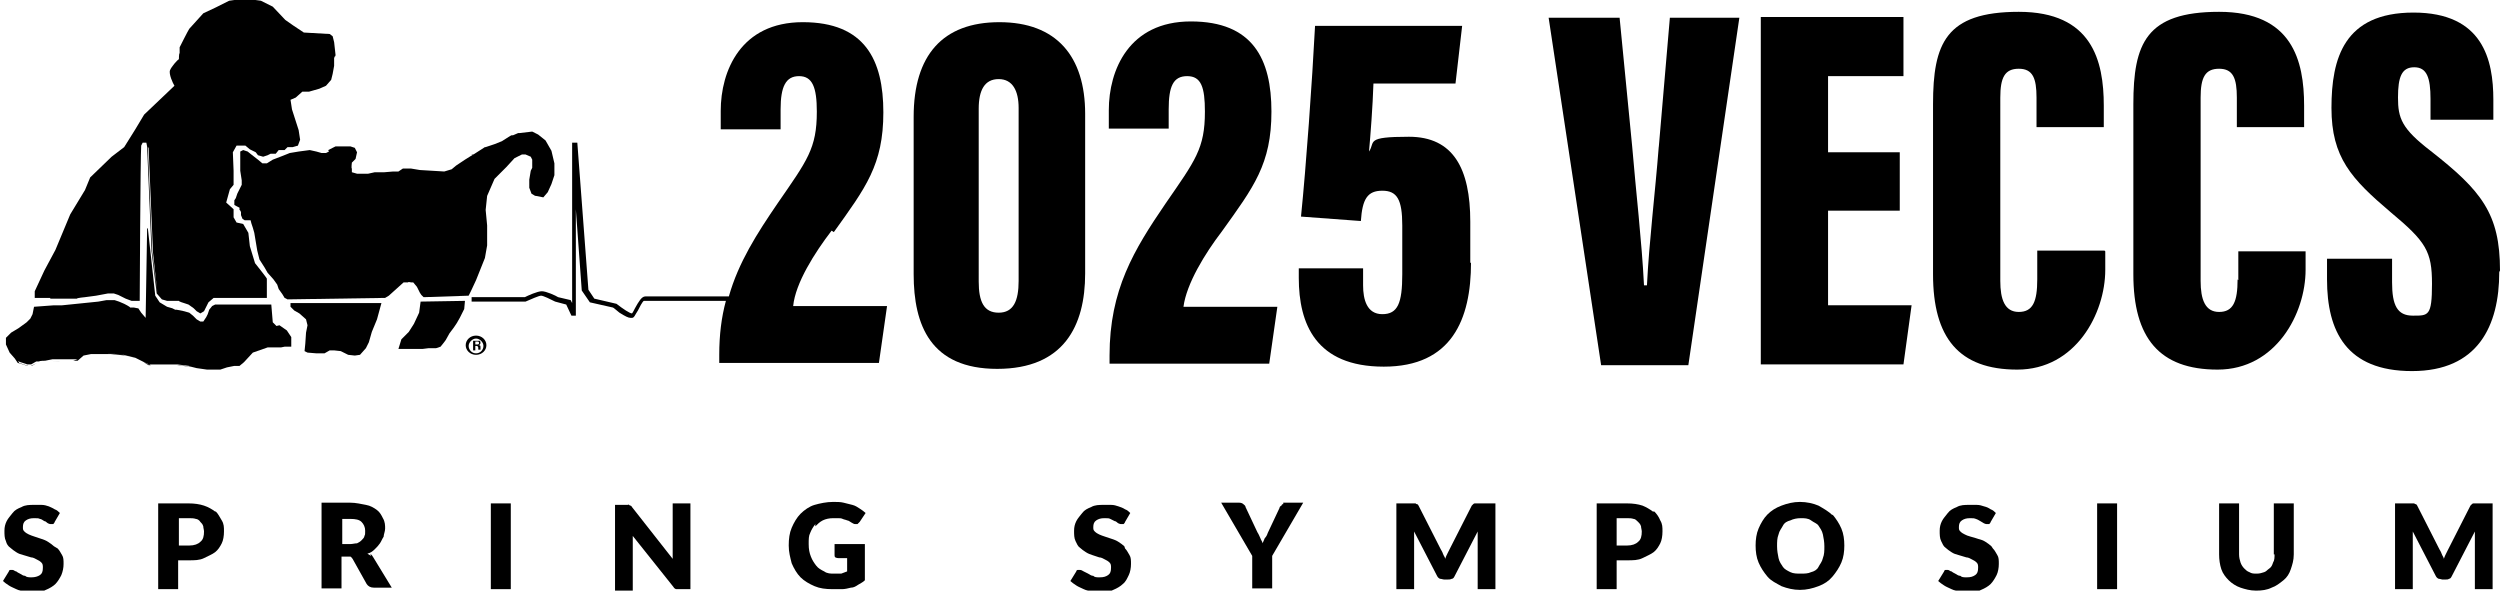
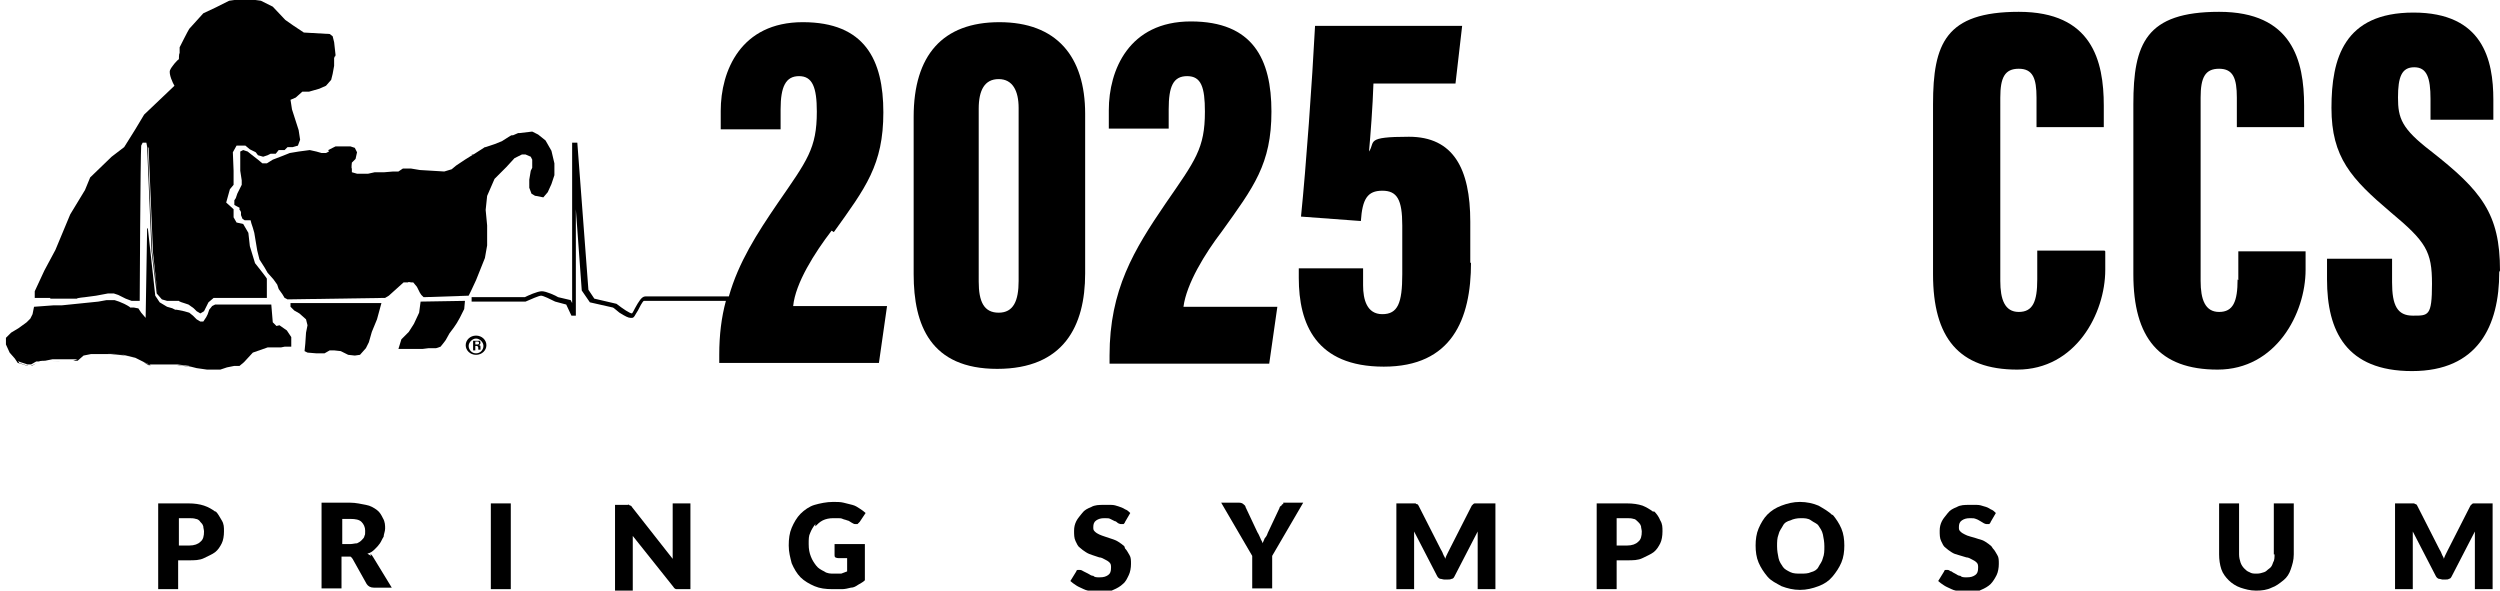
<svg xmlns="http://www.w3.org/2000/svg" viewBox="0 0 338.2 79.9">
  <g>
    <g id="Layer_2">
      <g id="Layer_1-2">
-         <path d="M7.3,73.9c-.2-.2-.5-.4-.8-.6s-.6-.3-.9-.4c-.3-.1-.6-.2-.9-.3s-.6-.2-.8-.3c-.2-.1-.4-.2-.6-.4-.2-.2-.2-.3-.2-.6,0-.4.1-.7.4-.9s.6-.3,1.1-.3.6,0,.8.1c.2,0,.4.2.6.3.2,0,.3.2.5.3s.3.1.4.1.2,0,.3,0c0,0,.2-.2.2-.3l.7-1.2c-.2-.2-.4-.4-.7-.5-.3-.2-.6-.3-.8-.4-.3-.1-.6-.2-1-.2s-.7,0-1,0c-.6,0-1.2,0-1.7.3-.5.2-.9.4-1.2.8s-.6.7-.8,1.1-.3.8-.3,1.3,0,1,.2,1.4c.1.4.3.7.6.9.2.2.5.4.8.6s.6.3,1,.4.6.2,1,.3c.3,0,.6.2.8.3.2.1.4.2.6.4s.2.4.2.7c0,.5-.1.8-.4,1s-.7.3-1.1.3-.7,0-.9-.2c-.3,0-.5-.2-.7-.3-.2-.1-.4-.2-.5-.3-.2,0-.3-.2-.5-.2s-.2,0-.3,0-.2.1-.2.2l-.8,1.3c.2.2.5.4.8.6.3.2.6.3,1,.5s.7.2,1.1.3.7.1,1.1.1c.7,0,1.2,0,1.8-.3.5-.2,1-.5,1.3-.8s.6-.8.8-1.2c.2-.5.3-1,.3-1.5s0-.9-.2-1.2-.3-.6-.6-.9h0Z" />
        <path d="M29.1,69.2c-.4-.3-.9-.6-1.5-.8-.6-.2-1.3-.3-2.1-.3h-4.1v11.6h2.7v-3.9h1.4c.8,0,1.5,0,2.1-.3s1.1-.5,1.5-.8c.4-.3.7-.8.9-1.2s.3-1,.3-1.6,0-1-.3-1.5-.5-.9-.8-1.2h0ZM27.1,73.3c-.3.3-.8.5-1.5.5h-1.4v-3.7h1.4c.3,0,.6,0,.9.1.2,0,.5.2.6.4.2.2.3.3.4.6,0,.2.1.5.1.7,0,.6-.1,1.1-.5,1.4Z" />
        <path d="M50.2,75.2c-.2-.1-.3-.2-.5-.3.4-.1.7-.3,1-.6s.5-.5.7-.8.3-.6.5-.9c0-.3.2-.7.2-1.1s0-.9-.3-1.4c-.2-.4-.4-.8-.8-1.1s-.9-.6-1.5-.7-1.3-.3-2.2-.3h-3.8v11.6h2.7v-4.3h.7c.2,0,.4,0,.5,0,.1,0,.2.2.3.3l1.9,3.4c.2.3.5.5,1,.5h2.4l-2.5-4.1c-.1-.2-.2-.3-.4-.5h0ZM49.3,72.5c0,.2-.2.4-.4.6-.2.2-.4.3-.6.4-.3,0-.6.1-.9.1h-1.1v-3.4h1.1c.7,0,1.2.1,1.5.4.3.3.5.7.5,1.2s0,.5-.1.7Z" />
        <rect x="66.4" y="68.1" width="2.7" height="11.6" />
        <path d="M91,74.3c0,.2,0,.4,0,.6,0,.2,0,.4,0,.7l-5.5-7c0,0-.1-.2-.2-.2,0,0-.1,0-.2-.1s-.1,0-.2,0-.2,0-.3,0h-1.4v11.6h2.4v-6.2c0-.2,0-.3,0-.6s0-.4,0-.6l5.5,6.9c.1.2.3.3.4.3.1,0,.3,0,.5,0h1.4v-11.6h-2.4v6.2h0Z" />
        <path d="M110.3,71.2c.3-.3.6-.6,1-.8.4-.2.9-.3,1.4-.3s.5,0,.7,0,.4,0,.6.1.4.1.6.2c.2,0,.4.2.6.3.2.1.3.2.5.2s.2,0,.3,0c0,0,.2-.2.3-.3l.8-1.2c-.2-.2-.5-.4-.8-.6s-.6-.4-1-.5-.8-.2-1.2-.3-.9-.1-1.4-.1c-.9,0-1.8.2-2.5.4s-1.4.7-1.9,1.2c-.5.5-.9,1.2-1.2,1.9s-.4,1.5-.4,2.4.2,1.6.4,2.4c.3.7.7,1.4,1.2,1.9.5.5,1.2.9,1.9,1.2.7.3,1.5.4,2.4.4s.9,0,1.3,0,.8-.1,1.2-.2c.4,0,.7-.2,1-.4s.6-.3.9-.6v-4.9h-4.1v1.5c0,.1,0,.2.1.3,0,0,.2.1.4.1h1.2v1.8c-.3.1-.5.2-.8.3-.3,0-.6,0-1,0s-.9,0-1.3-.3c-.4-.2-.8-.4-1.1-.8s-.5-.7-.7-1.2c-.2-.5-.3-1-.3-1.7s0-1.1.2-1.5c.2-.5.4-.8.7-1.2h0Z" />
        <path d="M152.1,73.9c-.2-.2-.5-.4-.8-.6s-.6-.3-.9-.4c-.3-.1-.6-.2-.9-.3s-.6-.2-.8-.3-.4-.2-.6-.4-.2-.3-.2-.6c0-.4.1-.7.4-.9s.6-.3,1.1-.3.6,0,.8.1.4.2.6.3c.2,0,.3.2.5.3s.3.1.4.1.2,0,.3,0c0,0,.2-.2.2-.3l.7-1.2c-.2-.2-.4-.4-.7-.5-.3-.2-.6-.3-.9-.4s-.6-.2-1-.2c-.3,0-.7,0-1,0-.6,0-1.2,0-1.7.3-.5.2-.9.4-1.2.8s-.6.7-.8,1.1-.3.8-.3,1.3,0,1,.2,1.4.3.7.6.9c.2.2.5.4.8.6s.6.3.9.4.6.2.9.3c.3,0,.6.2.8.3.2.1.4.2.6.4s.2.4.2.7c0,.5-.1.8-.4,1s-.6.3-1.1.3-.7,0-.9-.2c-.3,0-.5-.2-.7-.3-.2-.1-.4-.2-.6-.3s-.3-.2-.5-.2-.2,0-.3,0-.2.1-.2.2l-.8,1.3c.2.2.5.4.8.6.3.2.6.3,1,.5s.7.2,1.1.3.7.1,1.1.1c.7,0,1.2,0,1.8-.3.5-.2,1-.5,1.3-.8.4-.3.6-.8.8-1.2s.3-1,.3-1.5,0-.9-.2-1.2-.3-.6-.6-.9h0Z" />
        <path d="M173.6,68.2c0,0-.2,0-.2.1s-.1.1-.2.2-.1.1-.1.2l-1.6,3.4c-.1.3-.2.5-.4.7-.1.2-.2.5-.3.7,0-.2-.2-.4-.3-.7-.1-.2-.2-.5-.4-.8l-1.6-3.4c0-.2-.2-.3-.3-.4-.1-.1-.3-.2-.6-.2h-2.4l4.2,7.2v4.4h2.7v-4.4l4.2-7.2h-2.4c-.1,0-.2,0-.3,0h0Z" />
        <path d="M199.7,68.1c0,0-.2,0-.2,0s-.1,0-.2.1c0,0-.1.1-.2.2l-3,5.9c-.1.2-.2.4-.3.6-.1.2-.2.4-.3.7,0-.2-.2-.4-.3-.7s-.2-.4-.3-.6l-3-5.9c0,0-.1-.2-.2-.2s-.1,0-.2-.1c0,0-.1,0-.2,0h-2.4v11.6h2.4v-6.7c0-.2,0-.3,0-.5s0-.4,0-.6l3.1,6c.1.2.2.3.4.4.2,0,.4.1.6.1h.4c.2,0,.4,0,.6-.1.2,0,.3-.2.4-.4l3.1-6c0,.4,0,.7,0,1.1v6.7h2.4v-11.6h-2.4,0Z" />
        <path d="M223.6,69.2c-.4-.3-.9-.6-1.4-.8-.6-.2-1.3-.3-2.1-.3h-4.1v11.6h2.7v-3.9h1.4c.8,0,1.5,0,2.1-.3s1.1-.5,1.5-.8c.4-.3.7-.8.9-1.2s.3-1,.3-1.6,0-1-.3-1.5c-.2-.5-.5-.9-.8-1.2h0ZM221.6,73.3c-.3.3-.8.5-1.5.5h-1.4v-3.7h1.4c.3,0,.6,0,.9.1.2,0,.4.2.6.4.2.2.3.3.4.6,0,.2.1.5.1.7,0,.6-.1,1.1-.5,1.4h0Z" />
        <path d="M247.9,69.7c-.5-.5-1.2-.9-1.9-1.3-.7-.3-1.6-.5-2.5-.5s-1.7.2-2.5.5c-.8.3-1.4.7-1.9,1.2s-.9,1.2-1.2,1.9c-.3.7-.4,1.5-.4,2.3s.1,1.6.4,2.3c.3.7.7,1.3,1.2,1.9s1.2.9,1.9,1.3c.8.3,1.6.5,2.5.5s1.7-.2,2.5-.5,1.4-.7,1.9-1.3.9-1.2,1.2-1.9.4-1.5.4-2.3-.1-1.6-.4-2.3c-.3-.7-.7-1.3-1.2-1.9h0ZM246.6,75.5c-.1.5-.4.8-.6,1.2s-.6.6-1,.7c-.4.2-.9.2-1.4.2s-1,0-1.4-.2c-.4-.2-.8-.4-1-.7s-.5-.7-.6-1.2-.2-1-.2-1.6,0-1.1.2-1.6c.1-.5.4-.8.6-1.2s.6-.6,1-.7c.4-.2.9-.3,1.4-.3s1,0,1.4.3.8.4,1,.7.5.7.6,1.2.2,1,.2,1.6,0,1.1-.2,1.6Z" />
        <path d="M269.4,73.9c-.2-.2-.5-.4-.8-.6s-.6-.3-1-.4c-.3-.1-.6-.2-1-.3s-.6-.2-.8-.3-.4-.2-.6-.4-.2-.3-.2-.6c0-.4.1-.7.4-.9s.6-.3,1.1-.3.5,0,.8.1.4.2.6.3.3.2.5.3.3.1.4.1.2,0,.3,0c0,0,.2-.2.2-.3l.7-1.2c-.2-.2-.4-.4-.7-.5-.3-.2-.5-.3-.9-.4-.3-.1-.6-.2-1-.2s-.7,0-1,0c-.6,0-1.2,0-1.7.3-.5.2-.9.4-1.2.8s-.6.7-.8,1.1-.3.8-.3,1.3,0,1,.2,1.4.3.7.6.9c.2.2.5.4.8.6s.6.3,1,.4.6.2,1,.3c.3,0,.6.2.8.3.2.1.4.2.6.4s.2.4.2.7c0,.5-.1.8-.4,1s-.6.3-1.1.3-.7,0-.9-.2c-.3,0-.5-.2-.7-.3-.2-.1-.4-.2-.5-.3-.2,0-.3-.2-.5-.2s-.2,0-.3,0-.2.1-.2.2l-.8,1.3c.2.2.5.4.8.6.3.2.6.3,1,.5s.7.2,1.1.3c.4,0,.7.1,1.1.1.7,0,1.2,0,1.8-.3.5-.2,1-.5,1.3-.8s.6-.8.8-1.2.3-1,.3-1.5,0-.9-.2-1.2-.3-.6-.6-.9h0Z" />
-         <rect x="283.7" y="68.1" width="2.7" height="11.6" />
        <path d="M307.7,75c0,.4,0,.8-.2,1.1-.1.3-.2.6-.5.8s-.4.4-.7.5c-.3.1-.6.2-1,.2s-.7,0-1-.2c-.3-.1-.5-.3-.7-.5s-.4-.5-.5-.8-.2-.7-.2-1.1v-6.9h-2.7v6.9c0,.7.1,1.4.3,2s.6,1.1,1,1.5,1,.8,1.6,1c.6.2,1.3.4,2.1.4s1.5-.1,2.1-.4c.6-.2,1.1-.6,1.6-1s.8-.9,1-1.5c.2-.6.4-1.2.4-2v-6.9h-2.7v6.9h0Z" />
        <path d="M334.8,68.1c0,0-.2,0-.2,0,0,0-.1,0-.2.1,0,0-.1.1-.2.2l-3,5.9c-.1.2-.2.4-.3.6s-.2.4-.3.7c0-.2-.2-.4-.3-.7s-.2-.4-.3-.6l-3-5.9c0,0-.1-.2-.2-.2s-.1,0-.2-.1c0,0-.1,0-.2,0h-2.4v11.6h2.4v-6.7c0-.2,0-.3,0-.5s0-.4,0-.6l3.1,6c.1.2.2.3.4.4.2,0,.4.1.5.1h.4c.2,0,.4,0,.5-.1.2,0,.3-.2.4-.4l3.1-6c0,.4,0,.7,0,1.1v6.7h2.4v-11.6h-2.4,0Z" />
        <path d="M112.8,31.4c4.3-6,6.7-9.1,6.7-16.2s-2.5-12.2-10.9-12.2-11.1,6.6-11.1,12v2.5h8.1v-2.7c0-3.1.7-4.5,2.5-4.5s2.4,1.5,2.4,4.8c0,5-1.3,6.6-5.3,12.4-2.8,4.1-5.3,8-6.6,12.6-3.9,0-10.9,0-11.3,0-.5,0-.9.7-1.4,1.6-.1.2-.3.6-.4.7-.3,0-1.2-.6-2.1-1.3h0s-3-.7-3-.7l-.8-1.2-1.5-19.9h-.7v21.7l-.2-.4-1.7-.4c-.3-.2-1.6-.8-2.2-.8s-1.9.6-2.3.8h-7.2s0,.6,0,.6h7.3s0,0,0,0c.7-.3,1.8-.8,2.1-.8s1.3.5,1.9.8h0s1.5.4,1.5.4l.7,1.5h.6v-14.4l.8,11,1.1,1.6,3.1.7c.1,0,.5.4.9.7.8.5,1.2.7,1.5.7h.2c.3,0,.4-.4.8-1,.2-.4.6-1.2.8-1.3.4,0,5.7,0,11.1,0-.6,2.2-.9,4.6-.9,7.3v1.1h21.6l1.1-7.7h-12.7c.3-3.1,2.9-7.2,5.2-10.2h0Z" />
        <path d="M146.8,15.4c0-7.8-3.9-12.4-11.6-12.4s-11.6,4.5-11.6,12.8v21.3c0,6.9,2.3,12.8,11.3,12.8s11.9-5.8,11.9-12.9V15.4ZM137.8,38c0,2.7-.7,4.3-2.7,4.3s-2.7-1.5-2.7-4.2V14.7c0-2.5.8-4,2.7-4s2.7,1.6,2.7,3.9v23.4h0Z" />
        <path d="M158.1,14.8c0-3.1.6-4.5,2.5-4.5s2.4,1.5,2.4,4.8c0,5-1.3,6.6-5.3,12.4-4.3,6.3-7.6,11.7-7.6,20.6v1.1h21.6l1.1-7.7h-12.7c.4-3.1,2.9-7.2,5.2-10.2,4.3-6,6.7-9.1,6.7-16.2s-2.5-12.2-10.9-12.2-11.1,6.6-11.1,12v2.5h8.1v-2.7h0Z" />
        <path d="M198.9,35.6v-5.6c0-7.2-2.3-11.5-8.3-11.5s-4.5.7-5.4,2c.2-2.2.5-6.1.6-9.2h11.1l.9-7.8h-19.9c-.4,7.7-1.2,18.9-1.9,25.8l8.1.6c.2-3,.9-4.1,2.9-4.1s2.7,1.2,2.7,4.7v6.6c0,3.9-.6,5.4-2.7,5.4s-2.6-2-2.6-3.9v-2.3h-8.7v1.3c0,6.2,2.3,12,11.5,12s11.8-6.4,11.8-14.1h0Z" />
-         <path d="M224.4,19.8c-.5,6.4-1.3,12.8-1.6,18.8h-.4c-.3-6-1.1-12.8-1.6-18.8l-1.7-17.4h-9.6l7.1,47h11.8l6.9-47h-9.4l-1.5,17.5h0Z" />
-         <polygon points="247.3 28.5 257 28.5 257 20.6 247.3 20.6 247.3 10.3 257.5 10.3 257.5 2.3 238.2 2.3 238.2 49.3 257.5 49.3 258.6 41.3 247.3 41.3 247.3 28.5" />
        <path d="M284.7,33.9h-9.1v3.9c0,3-.6,4.4-2.5,4.4s-2.5-1.7-2.5-4.2V13.2c0-2.7.6-3.9,2.5-3.9s2.4,1.3,2.4,3.9v4h9.1v-2.9c0-6.1-1.6-12.7-11.5-12.7s-11.6,4.3-11.6,12.5v23c0,8.6,3.5,12.9,11.4,12.9s11.9-7.6,11.9-13.5v-2.5h0Z" />
        <path d="M302.7,37.8c0,3-.6,4.4-2.5,4.4s-2.5-1.7-2.5-4.2V13.2c0-2.7.6-3.9,2.5-3.9s2.4,1.3,2.4,3.9v4h9.1v-2.9c0-6.1-1.6-12.7-11.5-12.7s-11.6,4.3-11.6,12.5v23c0,8.6,3.5,12.9,11.4,12.9s11.9-7.6,11.9-13.5v-2.5h-9.1v3.9h0Z" />
        <path d="M338.2,36.6c0-7.7-2.5-10.8-9.4-16.2-3.9-3-4.4-4.4-4.4-7.2s.5-4.1,2.2-4.1,2.2,1.4,2.2,4.3v2.8h8.5v-2.7c0-5.4-1.4-11.8-10.8-11.8s-11.1,6.2-11.1,12.9,2.7,9.6,8,14.1c4.8,4,5.6,5.3,5.6,9.7s-.5,4.3-2.6,4.3-2.8-1.4-2.8-4.5v-3.2h-8.8v2.8c0,7,2.6,12.4,11.5,12.4s11.8-6.1,11.8-13.4h0Z" />
        <path d="M6.8,40.4h3.6c0-.1,1.1-.2,1.1-.2l1.5-.2,1.6-.3h.8l.6.2.4.2.6.3.8.3h.6c0,0,.5,0,.5,0h0c0-.3.1-19.7.2-21l.2-.4h.5c0,0,.1.5.1.5l.6,14.2.7,5.7.7.8.7.2h1.6c0,.1.7.3.7.3l.6.2.7.5.4.4.5.3.5-.3.6-1.2.7-.6h1.2c0,0,4.7,0,4.7,0h1.3c0,0,0-2.6,0-2.6h0c0-.1-1.6-2.1-1.6-2.1l-.7-2.3-.2-1.8-.7-1.2-.9-.2-.4-.7v-1.1l-1-.9.5-1.8.5-.6v-.2h0v-1.7c0,0-.1-2.5-.1-2.5l.5-.9h.5c0,0,.7,0,.7,0l.6.5.8.4.3.4.7.2.6-.2.4-.2h.7c0,0,.4-.5.4-.5h.8l.4-.4h.7l.7-.2.3-.8h0s-.2-1.3-.2-1.3l-.9-2.8-.2-1.3.7-.3.9-.8h.9c0,0,1.4-.4,1.4-.4l.9-.4.7-.8.2-.8.2-1.1v-1.1c0,0,.2-.2.2-.2h0c0,0-.2.1-.2.1v1.1c0,0-.3,1.1-.3,1.1l-.2.8-.6.7-.8.4-1.3.4h0l1.3-.4.8-.4.7-.7.2-.8.2-1.1v-1.1c0,0,.2-.2.2-.2l-.2-1.7h0c0,0,0,0,0,0l.2,1.6h0l-.2-1.7-.2-.8h0c0,0-.4-.3-.4-.3l-3.5-.2-1.5-1-1-.7-1.7-1.8-1.6-.8-2.2-.3-2.1.3-1.8.9-1.7.8-1.9,2.1c-.2.3-1.3,2.5-1.3,2.5v.8c-.1,0-.1.8-.1.8-.2.1-1,1-1.2,1.5s.4,1.8.6,2.1l-4.1,3.9-1.2,2-1.5,2.4-1.7,1.3-2.9,2.8-.7,1.7-2,3.3-2,4.8-1.5,2.8-1.3,2.8v.9c-.1,0,1.2,0,1.2,0h.9s0,0,0,0ZM40.2,13.2l.9-.8h0l-.9.8-.4.2.4-.2ZM32.2,19.7h.5c0,0-.5,0-.5,0h0s0,0,0,0ZM28.8,40.2h1.2c0-.1,4.7-.1,4.7-.1h1.1c0,0,0,0,0,0h-1.2c0,0-4.7,0-4.7,0h-1.2c0,.1,0,.1,0,.1ZM27,42.4h0l-.4-.2.4.2ZM20.1,20l.6,14.2.6,5.5h0s-.7-5.6-.7-5.6l-.6-14.2v-.5c-.1,0,0,.5,0,.5h0Z" />
        <path d="M37.4,44.1l-.5-.5-.2-2.4h-6.9c0,0-.7,0-.7,0l-.4.2-.4.5h0c0,0-.2.6-.2.6l-.2.4-.2.3-.2.3h-.4l-.5-.3-.5-.5-.5-.4h0s-.7-.2-.7-.2l-1-.2h-.2c0,0-.4-.2-.4-.2l-.7-.2-1-.6-.6-.9-1-9.1h-.1c0,0,0,0,0,0h0l-.2,12.1-.6-.7-.4-.6h-.1s-.5-.1-.5-.1h-.5c0-.1-.8-.5-.8-.5l-.7-.3-.6-.2h-.6c0,0-.5,0-.5,0l-1.1.2h0l-4.9.5h-1.1c0,0-2.7.2-2.7.2l-.2,1-.3.6-.5.5-1.1.8-1,.6-.7.7v.6c0,0,0,.3,0,.3l.5,1.1.7.8.4.6.7.2.6.2h.5l.8-.4.4-.2-.4.2-.7.4h-.5l-.6-.2-.6-.2-.2-.3h0c0,.1.7.3.7.3l.6.2h.5l.7-.4h.4c0-.1.8-.1.8-.1l1-.2h1.3c0,0,.5,0,.5,0h1c0,0,.6,0,.6,0h0c0,0-.6.2-.6.2h-1c0,0,0,0,0,0h1c0,0,.6,0,.6,0l.8-.7,1-.2h1.5c0,0,1.2,0,1.2,0l2,.2,1.3.3,1.4.7.7.3h1.4c0,0,1.3,0,1.3,0h1.1c0,0,1.6.2,1.6.2l.8.2,1.4.2h1.8c0,0,.9-.3.9-.3l1-.2h.7c0,0,.6-.5.6-.5l1.2-1.3,2-.7h1.8c0,0,.5-.1.5-.1h.9v-1.3l-.6-.9-1-.7h0ZM1.1,47.8h0s.6.7.6.7h0s-.6-.7-.6-.7h0ZM25.6,49.6l-1.7-.2h-1.1c0,0-1.3,0-1.3,0h-1.4c0,0-.7-.4-.7-.4l-1.4-.7-1.4-.3-2-.2h-1.2c0,0-1.5,0-1.5,0l-1,.2h0c0,0,.1,0,.1,0l1-.2h1.5c0,0,1.2,0,1.2,0l2,.2,1.3.3,1.4.7.7.3h1.4c0,0,1.4,0,1.4,0h1.1c0,0,1.6.2,1.6.2h.2c0,0-.2,0-.2,0h0ZM38.1,46.8h-.5c0,0,0,0,0,0h.6c0,0,.4,0,.4,0h-.4s0,0,0,0Z" />
        <polygon points="6.7 48.8 5.7 49 5.7 49 6.7 48.8 6.7 48.8" />
        <polygon points="8.1 48.9 6.7 48.8 6.7 48.8 8 48.9 8.1 48.9" />
        <polygon points="44.6 47.4 45.2 47.4 46.1 47.5 47.1 48 48 48.1 48.7 48 49.5 47.1 49.9 46.3 50.3 44.9 51 43.2 51.6 41 39.3 41 39.3 41.5 39.8 42 40.5 42.4 41.4 43.2 41.6 44 41.4 45 41.3 46.5 41.2 47.5 41.6 47.7 42.8 47.8 43.9 47.8 44.6 47.4" />
        <polygon points="56.7 42.3 56 43.8 55.3 44.9 54.3 45.9 53.9 47.2 57.2 47.2 58 47.1 59 47.1 59.6 46.9 60 46.4 60.3 46 60.8 45.1 61.4 44.3 61.8 43.7 62.2 43 62.8 41.8 62.9 40.7 56.9 40.8 56.7 42.3" />
        <path d="M44.5,20.5l-.4.2h-.6l-.7-.2-.9-.2-1.5.2-1.2.2-1,.4-1.3.5-.8.5h-.6l-.6-.5-.9-.7-.5-.4-.6-.2-.4.2v.9c0,0,0,1.7,0,1.7l.2,1.3v.6l-.2.4-.4.8-.2.6-.2.3v.6c-.1,0,.7.4.7.4v.3c.1,0,.2.3.2.3v.4l.2.5.3.2h.8c0,0,.1.4.1.4l.2.6.2.7.2,1.2.2,1.2.3,1.2.7,1.1.4.7.8.9.5.7.2.6.5.7.3.5.4.2,13.2-.2.5-.3,2-1.8h.6c0-.1.4,0,.4,0h.3c0,0,.5.6.5.6l.2.4.2.4.2.3.3.3h.1s6-.2,6-.2l.3-.6.7-1.5,1.2-3,.3-1.7v-2.7c0,0-.2-2.1-.2-2.1l.2-1.9,1-2.3,1.6-1.6,1.1-1.2,1-.5h.5l.7.3.2.4v.5c0,0,0,.6,0,.6l-.2.4-.2,1.2v1.1l.3.8.5.3h.1c0,0,1,.2,1,.2l.6-.7.5-1.1.4-1.2v-1.6c0,0-.4-1.7-.4-1.7l-.8-1.4-1-.8-.8-.4-1.7.2h-.2c0,0,0,0,0,0l-.7.3h-.2c0,0-.2.1-.2.1l-1.1.7-1,.4-1.2.4h-.1s-1.4.9-1.4.9l-.5.3-.8.5-1.2.8-.6.5-1,.3-3.3-.2-1.2-.2h-1.1c0,0-.6.4-.6.4h-.7c0,0-1.2.1-1.2.1h-1.3l-.9.2h-1.5c0,0-.7-.2-.7-.2v-.5c-.1,0,0-.8,0-.8l.5-.5.2-.9-.3-.6-.6-.2h-.5c0,0-.7,0-.7,0h-.8c0,0-1,.5-1,.5h0ZM64.1,20.9h0s-.1,0-.1,0h-.2c0,.1.3,0,.3,0ZM48.2,23.7l-.8-.3h0s.8.3.8.3h0Z" />
        <path d="M64.4,45.4c-.8,0-1.4.6-1.4,1.3s.6,1.3,1.4,1.3,1.4-.6,1.4-1.3-.6-1.3-1.4-1.3ZM64.4,47.8c-.6,0-1-.5-1-1s.5-1,1-1,1,.5,1,1-.4,1-1,1Z" />
        <path d="M64.7,46.7c.2,0,.3-.2.3-.3s0-.2-.1-.3c0,0-.2,0-.4,0s-.4,0-.5,0v1.3h.3v-.6h.1c.2,0,.2,0,.3.2,0,.1,0,.3,0,.3h.3s0,0,0-.3c0-.2,0-.3-.2-.3ZM64.4,46.6h-.1v-.4h.2c.2,0,.3,0,.3.2s-.1.2-.3.2Z" />
      </g>
    </g>
  </g>
</svg>